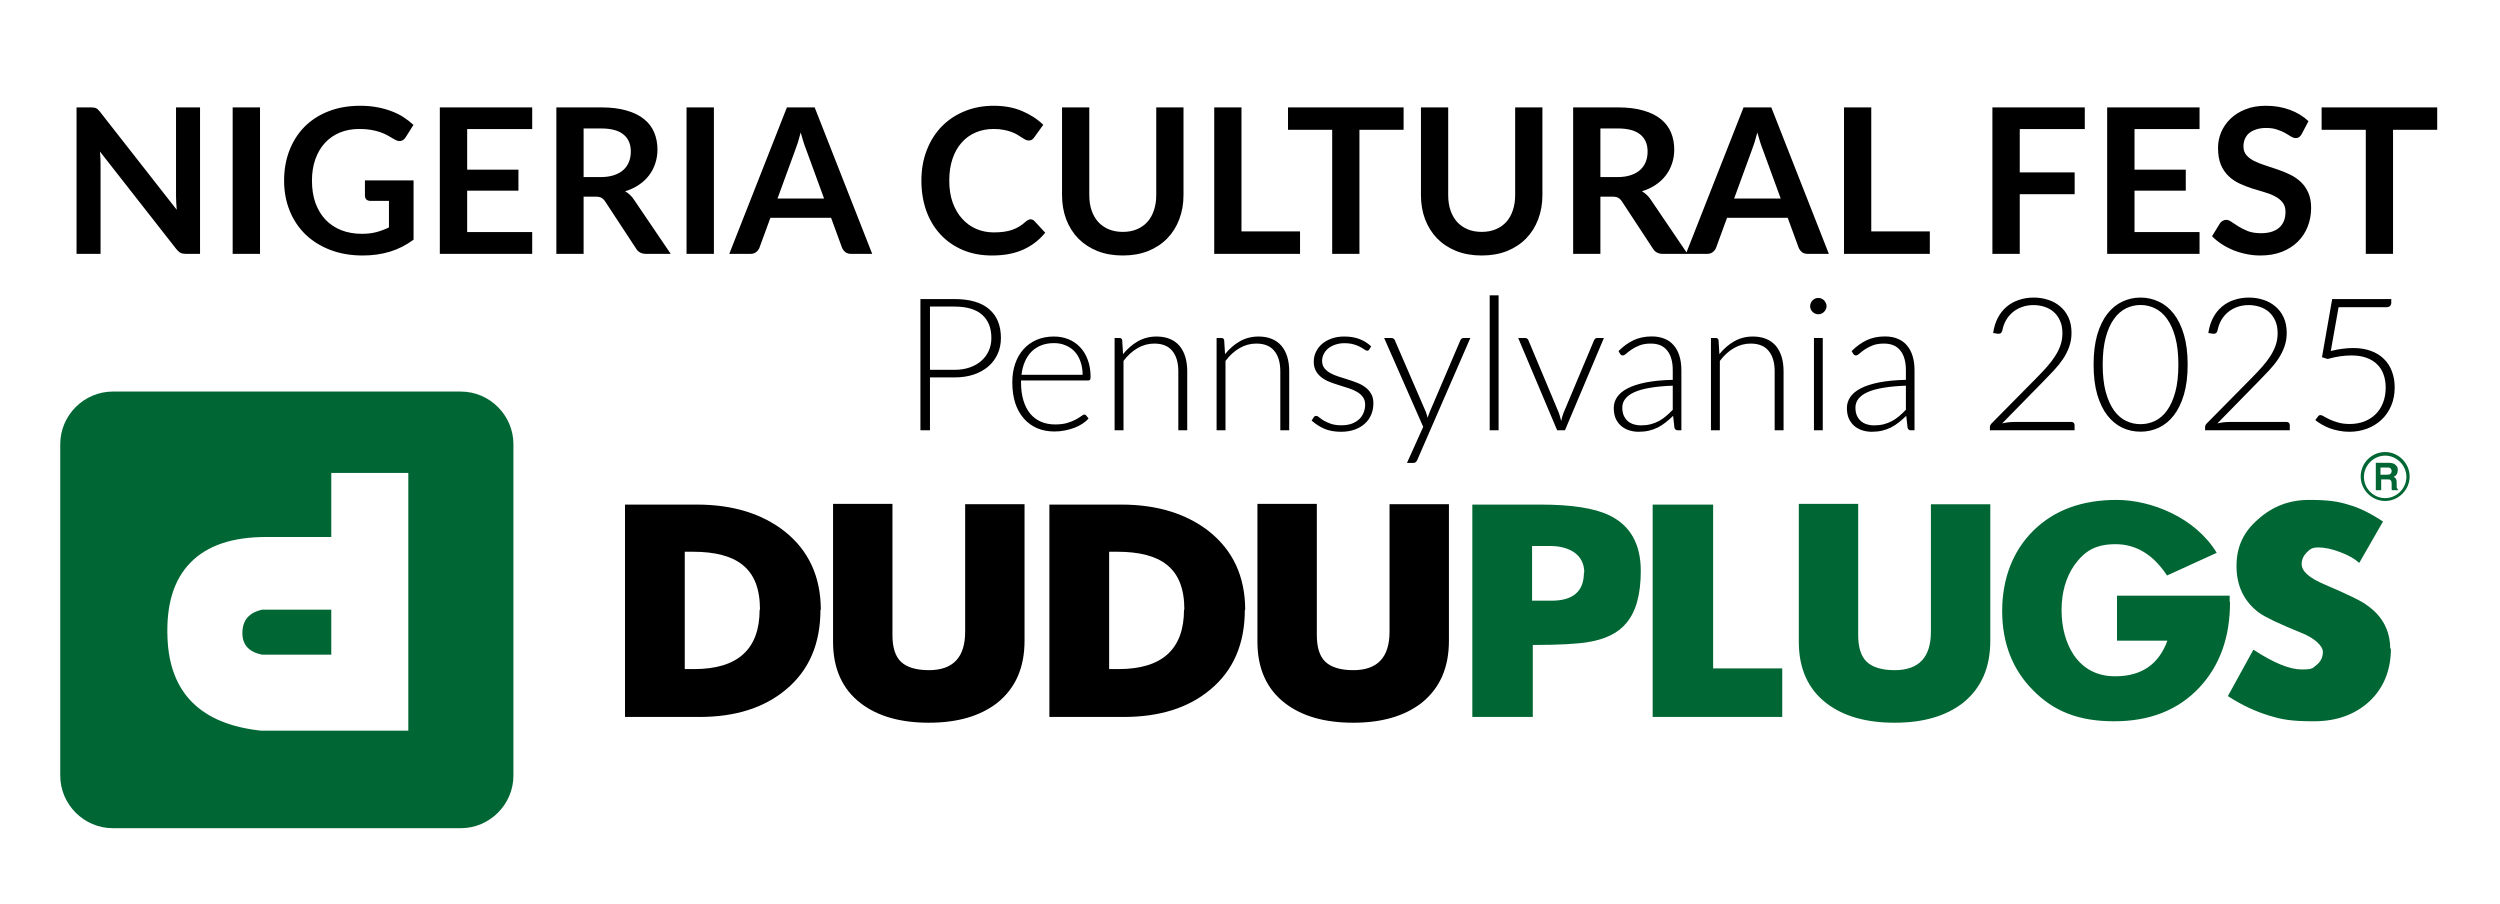
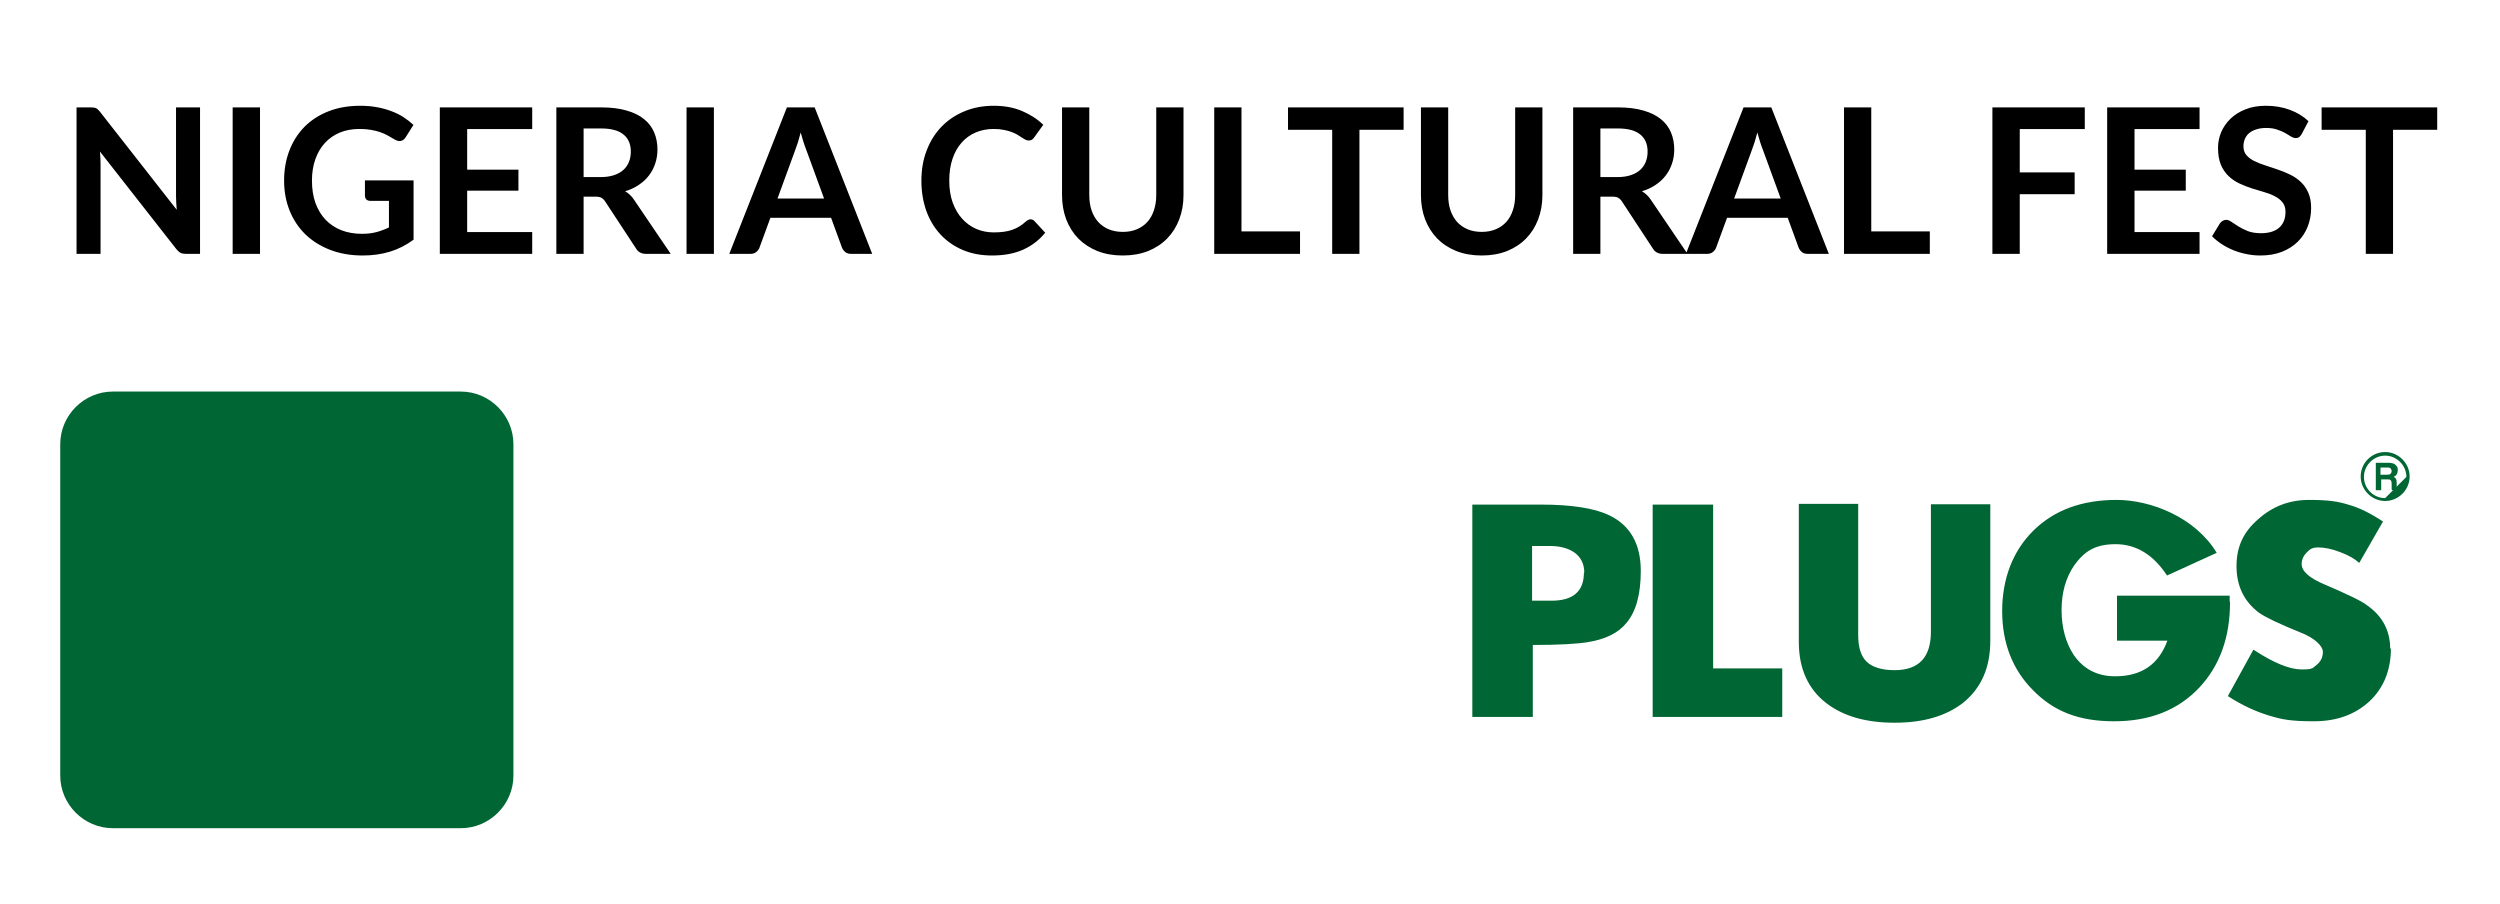
<svg xmlns="http://www.w3.org/2000/svg" width="581" height="210" viewBox="0 0 581 210" fill="none">
  <rect width="581" height="210" fill="" />
-   <path d="M336.731 148.888C336.731 155.162 334.64 159.93 330.374 163.359C326.359 166.455 321.088 167.96 314.48 167.96C307.871 167.96 302.601 166.455 298.67 163.443C294.403 160.181 292.228 155.412 292.228 149.139V117.1H306.031V147.633C306.031 150.477 306.7 152.568 308.039 153.823C309.377 155.078 311.552 155.747 314.48 155.747C320.168 155.747 322.929 152.736 322.929 146.796V117.183H336.731V148.888ZM275.247 141.693C275.247 136.842 273.908 133.412 271.148 131.237C268.638 129.229 264.79 128.225 259.688 128.225H257.764V155.496H259.938C270.06 155.496 275.163 150.895 275.163 141.693H275.247ZM289.3 141.693C289.3 149.64 286.624 155.831 281.27 160.264C276.167 164.531 269.475 166.622 261.11 166.622H243.877V117.267H260.608C268.889 117.267 275.665 119.358 280.935 123.457C286.54 127.891 289.384 133.997 289.384 141.777L289.3 141.693ZM238.105 148.888C238.105 155.162 236.014 159.93 231.748 163.359C227.732 166.455 222.462 167.96 215.854 167.96C209.245 167.96 203.975 166.455 200.043 163.443C195.777 160.181 193.602 155.412 193.602 149.139V117.1H207.405V147.633C207.405 150.477 208.074 152.568 209.412 153.823C210.751 155.078 212.926 155.747 215.854 155.747C221.542 155.747 224.302 152.736 224.302 146.796V117.183H238.105V148.888ZM176.621 141.693C176.621 136.842 175.282 133.412 172.522 131.237C170.012 129.229 166.164 128.225 161.061 128.225H159.137V155.496H161.312C171.434 155.496 176.537 150.895 176.537 141.693H176.621ZM190.674 141.693C190.674 149.64 187.997 155.831 182.644 160.264C177.541 164.531 170.849 166.622 162.483 166.622H145.251V117.267H161.981C170.263 117.267 177.039 119.358 182.309 123.457C187.914 127.891 190.758 133.997 190.758 141.777L190.674 141.693Z" fill="black" />
  <path d="M555.65 150.645C555.65 155.747 553.977 159.846 550.715 162.941C547.369 166.037 543.102 167.626 537.749 167.626C532.395 167.626 530.303 167.208 527.292 166.288C524.28 165.367 521.102 163.945 517.756 161.77L523.695 150.979C528.379 154.074 532.144 155.58 534.904 155.58C537.665 155.58 537.414 155.245 538.418 154.493C539.338 153.74 539.84 152.736 539.84 151.481C539.84 150.226 538.083 148.302 534.57 146.964C529.634 144.956 526.455 143.45 524.95 142.363C521.52 139.77 519.763 136.173 519.763 131.572C519.763 126.971 521.436 123.541 524.866 120.613C528.129 117.685 532.06 116.18 536.577 116.18C541.095 116.18 543.27 116.514 545.696 117.267C548.205 117.936 550.882 119.275 553.81 121.199L548.289 130.819C547.285 129.899 545.863 129.062 543.855 128.309C541.931 127.556 540.174 127.222 538.752 127.222C537.33 127.222 536.828 127.64 536.075 128.393C535.323 129.146 534.904 130.066 534.904 131.07C534.904 132.743 536.661 134.332 540.258 135.838C545.528 138.097 548.874 139.686 550.129 140.69C553.726 143.199 555.483 146.629 555.483 150.812M518.258 139.937C518.258 148.051 515.915 154.66 511.147 159.763C506.212 165.033 499.603 167.626 491.321 167.626C483.04 167.626 477.268 165.284 472.5 160.432C467.731 155.664 465.305 149.473 465.305 142.028C465.305 134.583 467.731 128.058 472.583 123.29C477.435 118.522 483.876 116.18 491.907 116.18C499.938 116.18 510.227 120.279 515.162 128.477L503.618 133.747C500.44 128.895 496.424 126.469 491.656 126.469C486.888 126.469 484.378 128.142 482.036 131.404C480.112 134.249 479.108 137.678 479.108 141.777C479.108 145.876 480.112 149.473 481.952 152.234C484.211 155.496 487.39 157.169 491.572 157.169C497.679 157.169 501.694 154.409 503.702 148.888H491.991V138.431H518.174V139.77L518.258 139.937ZM462.545 148.888C462.545 155.162 460.454 159.93 456.187 163.36C452.172 166.455 446.902 167.961 440.293 167.961C433.685 167.961 428.415 166.455 424.483 163.443C420.217 160.181 418.042 155.413 418.042 149.139V117.1H431.844V147.633C431.844 150.477 432.514 152.569 433.852 153.823C435.191 155.078 437.366 155.747 440.293 155.747C445.982 155.747 448.742 152.736 448.742 146.797V117.184H462.545V148.888ZM414.194 166.622H384.079V117.267H398.133V155.329H414.194V166.706V166.622ZM368.185 133.077C368.185 130.986 367.348 129.397 365.759 128.309C364.337 127.389 362.496 126.887 360.238 126.887H356.055V139.602H360.573C365.592 139.602 368.101 137.427 368.101 133.077H368.185ZM381.318 132.659C381.318 138.097 380.231 142.112 377.972 144.789C376.048 147.131 373.12 148.553 369.105 149.222C366.595 149.641 362.329 149.892 356.223 149.892V166.622H342.169V117.267H358.063C365.257 117.267 370.611 118.104 374.041 119.777C378.892 122.119 381.318 126.469 381.318 132.659Z" fill="#006633" />
-   <path fill-rule="evenodd" clip-rule="evenodd" d="M554.312 115.761C551.551 115.761 549.376 113.503 549.376 110.826C549.376 108.149 551.635 105.89 554.312 105.89C556.989 105.89 559.247 108.149 559.247 110.826C559.247 113.503 556.989 115.761 554.312 115.761ZM554.312 105.054C551.133 105.054 548.623 107.647 548.623 110.742C548.623 113.837 551.217 116.43 554.312 116.43C557.407 116.43 560 113.837 560 110.742C560 107.647 557.407 105.054 554.312 105.054Z" fill="#006633" />
+   <path fill-rule="evenodd" clip-rule="evenodd" d="M554.312 115.761C551.551 115.761 549.376 113.503 549.376 110.826C549.376 108.149 551.635 105.89 554.312 105.89C556.989 105.89 559.247 108.149 559.247 110.826ZM554.312 105.054C551.133 105.054 548.623 107.647 548.623 110.742C548.623 113.837 551.217 116.43 554.312 116.43C557.407 116.43 560 113.837 560 110.742C560 107.647 557.407 105.054 554.312 105.054Z" fill="#006633" />
  <path fill-rule="evenodd" clip-rule="evenodd" d="M555.399 110.239C555.232 110.239 555.064 110.323 554.73 110.323H553.224V108.65H554.73C554.981 108.65 555.232 108.65 555.399 108.734C555.65 108.901 555.817 109.152 555.817 109.487C555.817 109.821 555.65 110.072 555.399 110.239ZM556.988 113.335C556.988 113.251 556.988 113 556.988 112.749V112.331C556.988 111.912 556.988 111.578 556.821 111.327C556.737 111.076 556.486 110.909 556.235 110.825C556.57 110.741 556.821 110.49 556.988 110.239C557.156 109.988 557.239 109.654 557.239 109.319C557.239 108.985 557.239 108.817 557.156 108.65C557.156 108.483 556.988 108.315 556.821 108.148C556.654 107.981 556.486 107.813 556.235 107.73C555.985 107.646 555.65 107.562 555.232 107.562H552.136V113.92H553.391V111.411H554.73C555.148 111.411 555.399 111.411 555.566 111.578C555.734 111.745 555.817 111.996 555.817 112.414V113C555.817 113.167 555.817 113.335 555.817 113.585C555.817 113.669 555.817 113.753 555.901 113.92H557.323V113.753C557.156 113.753 557.156 113.585 557.072 113.418L556.988 113.335Z" fill="#006633" />
  <path fill-rule="evenodd" clip-rule="evenodd" d="M26.213 91H107.105C113.797 91 119.319 96.521 119.319 103.213V180.257C119.319 186.949 113.797 192.471 107.105 192.471H26.213C19.521 192.471 14 186.949 14 180.257V103.213C14 96.521 19.521 91 26.213 91Z" fill="#006633" />
-   <path fill-rule="evenodd" clip-rule="evenodd" d="M76.99 169.8H60.594C46.708 168.294 39.43 161.1 38.928 148.301C38.594 140.605 40.35 134.749 44.282 130.734C48.214 126.718 54.069 124.794 61.933 124.794H76.99V109.904H94.892V169.8H76.99ZM76.99 141.692H60.929C57.834 142.361 56.328 144.202 56.328 147.13C56.328 149.89 57.917 151.563 60.929 152.149H76.99V141.692Z" fill="white" />
  <path d="M46.489 24.957V59H43.24C42.738 59 42.314 58.922 41.969 58.765C41.639 58.592 41.318 58.309 41.004 57.917L23.229 35.222C23.323 36.258 23.37 37.215 23.37 38.094V59H17.79V24.957H21.11C21.377 24.957 21.604 24.973 21.793 25.004C21.997 25.02 22.169 25.067 22.311 25.145C22.468 25.208 22.617 25.31 22.758 25.451C22.899 25.577 23.056 25.75 23.229 25.969L41.074 48.759C41.027 48.209 40.988 47.668 40.956 47.134C40.925 46.601 40.909 46.106 40.909 45.651V24.957H46.489ZM60.427 59H54.07V24.957H60.427V59ZM96.112 41.931V55.704C94.385 56.975 92.541 57.909 90.579 58.506C88.633 59.086 86.546 59.377 84.317 59.377C81.539 59.377 79.02 58.945 76.76 58.082C74.515 57.219 72.593 56.018 70.992 54.48C69.406 52.942 68.182 51.105 67.319 48.971C66.456 46.836 66.024 44.505 66.024 41.979C66.024 39.42 66.44 37.074 67.272 34.939C68.104 32.805 69.281 30.968 70.803 29.43C72.341 27.892 74.201 26.699 76.383 25.852C78.564 25.004 81.013 24.58 83.728 24.58C85.109 24.58 86.396 24.69 87.589 24.91C88.798 25.13 89.912 25.436 90.932 25.828C91.968 26.205 92.91 26.668 93.757 27.217C94.605 27.767 95.382 28.371 96.088 29.03L94.275 31.902C93.993 32.357 93.624 32.64 93.169 32.75C92.714 32.844 92.219 32.726 91.686 32.397C91.168 32.098 90.65 31.8 90.132 31.502C89.614 31.204 89.033 30.945 88.39 30.725C87.762 30.505 87.048 30.325 86.247 30.184C85.463 30.042 84.552 29.972 83.516 29.972C81.837 29.972 80.315 30.254 78.949 30.819C77.599 31.384 76.446 32.193 75.488 33.244C74.531 34.296 73.793 35.559 73.275 37.035C72.757 38.51 72.498 40.158 72.498 41.979C72.498 43.925 72.773 45.667 73.322 47.205C73.887 48.727 74.672 50.022 75.677 51.09C76.697 52.141 77.921 52.95 79.349 53.514C80.778 54.064 82.371 54.339 84.129 54.339C85.384 54.339 86.506 54.205 87.495 53.938C88.484 53.672 89.449 53.31 90.391 52.855V46.687H86.106C85.698 46.687 85.376 46.577 85.141 46.358C84.921 46.122 84.811 45.84 84.811 45.51V41.931H96.112ZM108.57 29.995V39.436H120.483V44.309H108.57V53.938H123.684V59H102.213V24.957H123.684V29.995H108.57ZM139.585 41.155C140.778 41.155 141.814 41.005 142.693 40.707C143.587 40.409 144.317 40.001 144.882 39.483C145.463 38.949 145.895 38.322 146.177 37.6C146.46 36.878 146.601 36.085 146.601 35.222C146.601 33.495 146.028 32.169 144.882 31.243C143.752 30.317 142.018 29.854 139.679 29.854H135.63V41.155H139.585ZM155.877 59H150.156C149.073 59 148.288 58.576 147.801 57.729L140.644 46.828C140.378 46.42 140.079 46.13 139.75 45.957C139.436 45.785 138.965 45.698 138.337 45.698H135.63V59H129.297V24.957H139.679C141.986 24.957 143.964 25.2 145.612 25.687C147.276 26.158 148.633 26.825 149.685 27.688C150.752 28.551 151.537 29.587 152.039 30.796C152.541 31.989 152.793 33.307 152.793 34.751C152.793 35.897 152.62 36.98 152.275 38C151.945 39.02 151.458 39.946 150.815 40.778C150.187 41.61 149.402 42.34 148.461 42.967C147.535 43.595 146.475 44.09 145.282 44.45C145.69 44.686 146.067 44.968 146.412 45.298C146.758 45.612 147.072 45.989 147.354 46.428L155.877 59ZM165.91 59H159.553V24.957H165.91V59ZM191.518 46.146L187.375 34.822C187.171 34.319 186.959 33.723 186.739 33.032C186.519 32.342 186.3 31.596 186.08 30.796C185.876 31.596 185.664 32.349 185.444 33.056C185.224 33.746 185.013 34.351 184.809 34.869L180.689 46.146H191.518ZM202.701 59H197.804C197.255 59 196.808 58.867 196.462 58.6C196.117 58.317 195.858 57.972 195.685 57.564L193.143 50.619H179.041L176.498 57.564C176.372 57.925 176.129 58.255 175.768 58.553C175.407 58.851 174.96 59 174.426 59H169.482L182.878 24.957H189.329L202.701 59ZM239.489 50.972C239.834 50.972 240.14 51.105 240.407 51.372L242.903 54.08C241.521 55.79 239.819 57.101 237.794 58.011C235.785 58.922 233.368 59.377 230.543 59.377C228.016 59.377 225.74 58.945 223.715 58.082C221.706 57.219 219.988 56.018 218.559 54.48C217.131 52.942 216.032 51.105 215.263 48.971C214.51 46.836 214.133 44.505 214.133 41.979C214.133 39.42 214.541 37.082 215.358 34.963C216.174 32.828 217.319 30.992 218.795 29.454C220.286 27.916 222.059 26.723 224.115 25.875C226.172 25.012 228.447 24.58 230.943 24.58C233.423 24.58 235.62 24.988 237.535 25.805C239.465 26.621 241.106 27.688 242.455 29.006L240.336 31.949C240.211 32.138 240.046 32.303 239.842 32.444C239.654 32.585 239.387 32.656 239.042 32.656C238.806 32.656 238.563 32.593 238.312 32.467C238.061 32.326 237.786 32.161 237.488 31.973C237.19 31.769 236.844 31.549 236.452 31.314C236.06 31.078 235.604 30.866 235.086 30.678C234.568 30.474 233.964 30.309 233.274 30.184C232.599 30.042 231.814 29.972 230.919 29.972C229.397 29.972 228 30.246 226.729 30.796C225.473 31.329 224.39 32.114 223.48 33.15C222.569 34.17 221.863 35.426 221.361 36.917C220.859 38.392 220.608 40.079 220.608 41.979C220.608 43.893 220.874 45.596 221.408 47.087C221.957 48.578 222.695 49.834 223.621 50.854C224.547 51.874 225.638 52.659 226.894 53.209C228.149 53.742 229.499 54.009 230.943 54.009C231.806 54.009 232.583 53.962 233.274 53.868C233.98 53.773 234.623 53.624 235.204 53.42C235.801 53.216 236.358 52.957 236.876 52.643C237.409 52.314 237.935 51.914 238.453 51.443C238.61 51.301 238.775 51.192 238.947 51.113C239.12 51.019 239.301 50.972 239.489 50.972ZM260.943 53.891C262.167 53.891 263.258 53.687 264.215 53.279C265.188 52.871 266.004 52.298 266.664 51.56C267.323 50.823 267.825 49.928 268.17 48.877C268.531 47.825 268.712 46.648 268.712 45.345V24.957H275.045V45.345C275.045 47.37 274.715 49.245 274.056 50.972C273.413 52.683 272.479 54.166 271.254 55.422C270.046 56.661 268.571 57.635 266.828 58.341C265.086 59.031 263.124 59.377 260.943 59.377C258.745 59.377 256.776 59.031 255.033 58.341C253.291 57.635 251.808 56.661 250.584 55.422C249.375 54.166 248.441 52.683 247.782 50.972C247.139 49.245 246.817 47.37 246.817 45.345V24.957H253.15V45.322C253.15 46.624 253.323 47.801 253.668 48.853C254.029 49.905 254.539 50.807 255.198 51.56C255.873 52.298 256.689 52.871 257.647 53.279C258.62 53.687 259.718 53.891 260.943 53.891ZM302.128 53.773V59H282.187V24.957H288.52V53.773H302.128ZM326.197 30.16H315.933V59H309.6V30.16H299.335V24.957H326.197V30.16ZM344.354 53.891C345.578 53.891 346.669 53.687 347.627 53.279C348.6 52.871 349.416 52.298 350.075 51.56C350.734 50.823 351.236 49.928 351.582 48.877C351.943 47.825 352.123 46.648 352.123 45.345V24.957H358.456V45.345C358.456 47.37 358.127 49.245 357.467 50.972C356.824 52.683 355.89 54.166 354.666 55.422C353.457 56.661 351.982 57.635 350.24 58.341C348.498 59.031 346.536 59.377 344.354 59.377C342.157 59.377 340.187 59.031 338.445 58.341C336.703 57.635 335.219 56.661 333.995 55.422C332.787 54.166 331.853 52.683 331.194 50.972C330.55 49.245 330.228 47.37 330.228 45.345V24.957H336.561V45.322C336.561 46.624 336.734 47.801 337.079 48.853C337.44 49.905 337.95 50.807 338.61 51.56C339.285 52.298 340.101 52.871 341.058 53.279C342.031 53.687 343.13 53.891 344.354 53.891ZM375.887 41.155C377.08 41.155 378.115 41.005 378.994 40.707C379.889 40.409 380.619 40.001 381.184 39.483C381.765 38.949 382.196 38.322 382.479 37.6C382.761 36.878 382.902 36.085 382.902 35.222C382.902 33.495 382.33 32.169 381.184 31.243C380.054 30.317 378.319 29.854 375.981 29.854H371.932V41.155H375.887ZM392.178 59H386.457C385.374 59 384.59 58.576 384.103 57.729L376.946 46.828C376.679 46.42 376.381 46.13 376.052 45.957C375.738 45.785 375.267 45.698 374.639 45.698H371.932V59H365.599V24.957H375.981C378.288 24.957 380.266 25.2 381.914 25.687C383.577 26.158 384.935 26.825 385.987 27.688C387.054 28.551 387.839 29.587 388.341 30.796C388.843 31.989 389.094 33.307 389.094 34.751C389.094 35.897 388.922 36.98 388.576 38C388.247 39.02 387.76 39.946 387.117 40.778C386.489 41.61 385.704 42.34 384.762 42.967C383.836 43.595 382.777 44.09 381.584 44.45C381.992 44.686 382.369 44.968 382.714 45.298C383.059 45.612 383.373 45.989 383.656 46.428L392.178 59ZM413.841 46.146L409.698 34.822C409.494 34.319 409.282 33.723 409.062 33.032C408.842 32.342 408.623 31.596 408.403 30.796C408.199 31.596 407.987 32.349 407.767 33.056C407.548 33.746 407.336 34.351 407.132 34.869L403.012 46.146H413.841ZM425.024 59H420.127C419.578 59 419.131 58.867 418.785 58.6C418.44 58.317 418.181 57.972 418.008 57.564L415.466 50.619H401.364L398.821 57.564C398.696 57.925 398.452 58.255 398.091 58.553C397.73 58.851 397.283 59 396.749 59H391.805L405.201 24.957H411.652L425.024 59ZM448.489 53.773V59H428.548V24.957H434.881V53.773H448.489ZM469.391 29.995V40.072H482.151V45.133H469.391V59H463.034V24.957H484.505V29.995H469.391ZM496.061 29.995V39.436H507.973V44.309H496.061V53.938H511.175V59H489.704V24.957H511.175V29.995H496.061ZM534.915 31.149C534.727 31.479 534.523 31.722 534.303 31.879C534.099 32.02 533.84 32.091 533.526 32.091C533.197 32.091 532.836 31.973 532.443 31.737C532.067 31.486 531.612 31.212 531.078 30.913C530.544 30.615 529.916 30.348 529.195 30.113C528.488 29.862 527.649 29.736 526.675 29.736C525.797 29.736 525.027 29.846 524.368 30.066C523.709 30.27 523.152 30.56 522.697 30.937C522.257 31.314 521.928 31.769 521.708 32.303C521.488 32.82 521.378 33.393 521.378 34.021C521.378 34.822 521.598 35.489 522.038 36.022C522.493 36.556 523.089 37.011 523.827 37.388C524.564 37.764 525.404 38.102 526.346 38.4C527.288 38.698 528.253 39.02 529.242 39.365C530.23 39.695 531.196 40.087 532.137 40.542C533.079 40.982 533.919 41.547 534.656 42.237C535.394 42.912 535.983 43.744 536.422 44.733C536.877 45.722 537.105 46.922 537.105 48.335C537.105 49.873 536.838 51.317 536.304 52.667C535.787 54.001 535.017 55.17 533.997 56.175C532.993 57.164 531.761 57.948 530.301 58.529C528.841 59.094 527.17 59.377 525.286 59.377C524.203 59.377 523.136 59.267 522.085 59.047C521.033 58.843 520.021 58.545 519.048 58.153C518.09 57.76 517.188 57.289 516.34 56.74C515.493 56.191 514.739 55.578 514.08 54.904L515.94 51.867C516.097 51.647 516.301 51.466 516.552 51.325C516.803 51.168 517.07 51.09 517.352 51.09C517.745 51.09 518.169 51.254 518.624 51.584C519.079 51.898 519.62 52.251 520.248 52.643C520.876 53.036 521.606 53.397 522.438 53.726C523.285 54.04 524.298 54.197 525.475 54.197C527.28 54.197 528.677 53.773 529.665 52.926C530.654 52.063 531.149 50.831 531.149 49.23C531.149 48.335 530.921 47.605 530.466 47.04C530.026 46.475 529.438 46.004 528.7 45.628C527.962 45.235 527.123 44.906 526.181 44.639C525.239 44.372 524.282 44.082 523.309 43.768C522.336 43.454 521.378 43.077 520.437 42.638C519.495 42.198 518.655 41.625 517.918 40.919C517.18 40.213 516.583 39.334 516.128 38.282C515.689 37.215 515.469 35.904 515.469 34.351C515.469 33.111 515.712 31.902 516.199 30.725C516.701 29.548 517.423 28.504 518.365 27.594C519.307 26.684 520.468 25.954 521.849 25.404C523.23 24.855 524.816 24.58 526.605 24.58C528.614 24.58 530.466 24.894 532.161 25.522C533.856 26.15 535.3 27.029 536.493 28.159L534.915 31.149ZM566.408 30.16H556.143V59H549.81V30.16H539.545V24.957H566.408V30.16Z" fill="black" />
-   <path d="M221.795 85.946C223.131 85.946 224.331 85.76 225.395 85.386C226.458 85.012 227.356 84.495 228.089 83.834C228.836 83.173 229.404 82.397 229.792 81.506C230.194 80.601 230.395 79.617 230.395 78.553C230.395 76.211 229.677 74.407 228.24 73.143C226.803 71.878 224.655 71.246 221.795 71.246H216.126V85.946H221.795ZM221.795 69.5C225.373 69.5 228.067 70.283 229.878 71.85C231.703 73.416 232.615 75.65 232.615 78.553C232.615 79.89 232.364 81.118 231.861 82.239C231.358 83.36 230.64 84.33 229.706 85.149C228.772 85.954 227.636 86.586 226.3 87.046C224.964 87.491 223.462 87.714 221.795 87.714H216.126V100H213.906V69.5H221.795ZM251.599 87.11C251.599 85.961 251.433 84.933 251.103 84.028C250.787 83.108 250.334 82.332 249.745 81.7C249.156 81.068 248.452 80.587 247.633 80.256C246.828 79.911 245.937 79.739 244.96 79.739C243.853 79.739 242.862 79.911 241.985 80.256C241.109 80.601 240.347 81.097 239.701 81.743C239.068 82.39 238.558 83.166 238.17 84.071C237.782 84.977 237.524 85.99 237.394 87.11H251.599ZM237.286 88.425V88.835C237.286 90.444 237.473 91.86 237.847 93.081C238.22 94.302 238.752 95.33 239.442 96.163C240.132 96.982 240.965 97.6 241.942 98.017C242.919 98.434 244.011 98.642 245.219 98.642C246.296 98.642 247.23 98.527 248.021 98.297C248.811 98.053 249.472 97.787 250.004 97.5C250.55 97.198 250.981 96.932 251.297 96.702C251.613 96.458 251.843 96.336 251.987 96.336C252.173 96.336 252.317 96.408 252.418 96.551L252.978 97.241C252.633 97.672 252.173 98.075 251.599 98.448C251.038 98.822 250.406 99.145 249.702 99.418C249.012 99.677 248.265 99.885 247.46 100.043C246.67 100.201 245.872 100.28 245.068 100.28C243.602 100.28 242.266 100.029 241.058 99.526C239.851 99.008 238.817 98.261 237.955 97.284C237.092 96.307 236.424 95.114 235.95 93.706C235.49 92.284 235.26 90.66 235.26 88.835C235.26 87.297 235.476 85.882 235.907 84.588C236.352 83.281 236.985 82.16 237.804 81.226C238.637 80.278 239.65 79.537 240.843 79.006C242.05 78.474 243.415 78.208 244.938 78.208C246.145 78.208 247.266 78.417 248.301 78.833C249.335 79.25 250.234 79.861 250.995 80.665C251.757 81.456 252.353 82.433 252.784 83.597C253.23 84.761 253.452 86.097 253.452 87.606C253.452 87.922 253.409 88.138 253.323 88.253C253.237 88.368 253.093 88.425 252.892 88.425H237.286ZM260.996 82.304C261.987 81.068 263.13 80.076 264.423 79.329C265.731 78.582 267.182 78.208 268.777 78.208C269.955 78.208 270.99 78.395 271.881 78.769C272.786 79.142 273.533 79.681 274.123 80.385C274.712 81.089 275.157 81.937 275.459 82.929C275.761 83.92 275.912 85.041 275.912 86.291V100H273.842V86.291C273.842 84.279 273.382 82.706 272.463 81.571C271.543 80.421 270.142 79.847 268.26 79.847C266.866 79.847 265.558 80.206 264.337 80.924C263.13 81.628 262.052 82.613 261.104 83.877V100H259.034V78.553H260.177C260.536 78.553 260.744 78.733 260.802 79.092L260.996 82.304ZM284.697 82.304C285.689 81.068 286.831 80.076 288.125 79.329C289.432 78.582 290.884 78.208 292.479 78.208C293.657 78.208 294.692 78.395 295.582 78.769C296.488 79.142 297.235 79.681 297.824 80.385C298.413 81.089 298.859 81.937 299.161 82.929C299.462 83.92 299.613 85.041 299.613 86.291V100H297.544V86.291C297.544 84.279 297.084 82.706 296.164 81.571C295.245 80.421 293.844 79.847 291.961 79.847C290.567 79.847 289.26 80.206 288.038 80.924C286.831 81.628 285.754 82.613 284.805 83.877V100H282.736V78.553H283.878C284.238 78.553 284.446 78.733 284.503 79.092L284.697 82.304ZM318.228 81.204C318.113 81.406 317.948 81.506 317.732 81.506C317.574 81.506 317.373 81.42 317.129 81.248C316.884 81.061 316.554 80.859 316.137 80.644C315.735 80.414 315.232 80.213 314.628 80.04C314.025 79.854 313.292 79.76 312.43 79.76C311.654 79.76 310.942 79.875 310.296 80.105C309.664 80.321 309.118 80.615 308.658 80.989C308.212 81.362 307.867 81.801 307.623 82.304C307.379 82.792 307.257 83.31 307.257 83.856C307.257 84.531 307.429 85.091 307.774 85.537C308.119 85.982 308.564 86.363 309.11 86.679C309.671 86.995 310.31 87.268 311.029 87.498C311.747 87.728 312.473 87.958 313.206 88.188C313.953 88.418 314.686 88.677 315.404 88.964C316.123 89.237 316.755 89.582 317.301 89.999C317.862 90.415 318.314 90.925 318.659 91.529C319.004 92.133 319.176 92.865 319.176 93.728C319.176 94.662 319.011 95.531 318.681 96.336C318.35 97.14 317.862 97.837 317.215 98.427C316.583 99.016 315.799 99.483 314.865 99.828C313.931 100.172 312.861 100.345 311.654 100.345C310.145 100.345 308.845 100.108 307.752 99.634C306.66 99.145 305.683 98.513 304.821 97.737L305.295 97.004C305.367 96.889 305.446 96.803 305.532 96.745C305.633 96.688 305.762 96.659 305.92 96.659C306.107 96.659 306.33 96.774 306.588 97.004C306.861 97.234 307.221 97.485 307.666 97.758C308.112 98.017 308.658 98.261 309.304 98.491C309.965 98.721 310.777 98.836 311.74 98.836C312.645 98.836 313.443 98.714 314.133 98.47C314.822 98.211 315.397 97.866 315.857 97.435C316.317 97.004 316.662 96.501 316.892 95.926C317.136 95.337 317.258 94.719 317.258 94.073C317.258 93.354 317.086 92.758 316.741 92.284C316.396 91.809 315.943 91.407 315.383 91.076C314.822 90.746 314.183 90.466 313.464 90.236C312.76 90.006 312.035 89.776 311.287 89.546C310.54 89.316 309.807 89.065 309.089 88.792C308.385 88.519 307.752 88.174 307.192 87.757C306.632 87.34 306.179 86.837 305.834 86.248C305.489 85.645 305.317 84.897 305.317 84.007C305.317 83.245 305.482 82.512 305.812 81.808C306.143 81.104 306.61 80.486 307.214 79.954C307.831 79.423 308.579 78.999 309.455 78.683C310.332 78.366 311.316 78.208 312.408 78.208C313.716 78.208 314.873 78.395 315.878 78.769C316.899 79.142 317.826 79.717 318.659 80.493L318.228 81.204ZM341.702 78.553L329.372 106.897C329.286 107.099 329.171 107.264 329.027 107.393C328.898 107.523 328.704 107.587 328.445 107.587H326.98L330.752 99.203L321.677 78.553H323.38C323.596 78.553 323.768 78.611 323.897 78.726C324.027 78.826 324.113 78.941 324.156 79.07L331.377 95.754C331.463 95.969 331.535 96.192 331.592 96.422C331.664 96.638 331.729 96.86 331.786 97.09C331.858 96.86 331.93 96.638 332.002 96.422C332.088 96.192 332.174 95.969 332.261 95.754L339.395 79.07C339.467 78.912 339.568 78.79 339.697 78.704C339.826 78.603 339.97 78.553 340.128 78.553H341.702ZM348.274 68.638V100H346.204V68.638H348.274ZM372.747 78.553L363.694 100H361.883L352.83 78.553H354.447C354.648 78.553 354.813 78.611 354.943 78.726C355.072 78.826 355.158 78.941 355.201 79.07L362.293 95.991C362.508 96.623 362.681 97.248 362.81 97.866C362.94 97.248 363.119 96.623 363.349 95.991L370.462 79.07C370.534 78.912 370.627 78.79 370.742 78.704C370.872 78.603 371.023 78.553 371.195 78.553H372.747ZM388.748 89.632C386.708 89.704 384.948 89.869 383.468 90.128C382.002 90.372 380.788 90.71 379.825 91.141C378.876 91.572 378.172 92.09 377.713 92.693C377.253 93.282 377.023 93.957 377.023 94.719C377.023 95.438 377.138 96.063 377.368 96.594C377.612 97.112 377.928 97.543 378.316 97.888C378.718 98.218 379.178 98.462 379.696 98.621C380.213 98.779 380.752 98.858 381.312 98.858C382.146 98.858 382.907 98.771 383.597 98.599C384.301 98.412 384.948 98.161 385.537 97.844C386.14 97.514 386.701 97.126 387.218 96.681C387.735 96.235 388.246 95.754 388.748 95.236V89.632ZM376.139 81.592C377.26 80.472 378.438 79.624 379.674 79.049C380.91 78.474 382.311 78.187 383.877 78.187C385.027 78.187 386.033 78.374 386.895 78.747C387.757 79.106 388.468 79.631 389.029 80.321C389.603 80.996 390.035 81.822 390.322 82.799C390.609 83.762 390.753 84.84 390.753 86.033V100H389.934C389.503 100 389.237 99.799 389.136 99.397L388.835 96.638C388.246 97.212 387.656 97.73 387.067 98.189C386.492 98.649 385.889 99.037 385.257 99.353C384.624 99.669 383.942 99.914 383.209 100.086C382.476 100.259 381.671 100.345 380.795 100.345C380.062 100.345 379.351 100.237 378.661 100.022C377.971 99.806 377.353 99.475 376.807 99.03C376.276 98.585 375.844 98.017 375.514 97.327C375.198 96.623 375.04 95.782 375.04 94.805C375.04 93.9 375.298 93.059 375.816 92.284C376.333 91.507 377.145 90.832 378.251 90.257C379.358 89.683 380.773 89.223 382.498 88.878C384.236 88.533 386.32 88.332 388.748 88.274V86.033C388.748 84.05 388.317 82.526 387.455 81.463C386.607 80.385 385.343 79.847 383.662 79.847C382.627 79.847 381.743 79.99 381.01 80.278C380.292 80.565 379.681 80.881 379.178 81.226C378.675 81.571 378.266 81.887 377.95 82.174C377.634 82.462 377.368 82.605 377.152 82.605C376.994 82.605 376.865 82.57 376.764 82.498C376.664 82.426 376.577 82.332 376.505 82.218L376.139 81.592ZM399.585 82.304C400.577 81.068 401.719 80.076 403.012 79.329C404.32 78.582 405.771 78.208 407.366 78.208C408.545 78.208 409.579 78.395 410.47 78.769C411.375 79.142 412.123 79.681 412.712 80.385C413.301 81.089 413.746 81.937 414.048 82.929C414.35 83.92 414.501 85.041 414.501 86.291V100H412.432V86.291C412.432 84.279 411.972 82.706 411.052 81.571C410.132 80.421 408.731 79.847 406.849 79.847C405.455 79.847 404.147 80.206 402.926 80.924C401.719 81.628 400.641 82.613 399.693 83.877V100H397.624V78.553H398.766C399.125 78.553 399.334 78.733 399.391 79.092L399.585 82.304ZM423.61 78.553V100H421.562V78.553H423.61ZM424.494 71.16C424.494 71.419 424.436 71.663 424.321 71.893C424.221 72.108 424.084 72.302 423.912 72.475C423.739 72.647 423.538 72.784 423.308 72.884C423.078 72.985 422.834 73.035 422.575 73.035C422.317 73.035 422.072 72.985 421.843 72.884C421.613 72.784 421.411 72.647 421.239 72.475C421.067 72.302 420.93 72.108 420.829 71.893C420.729 71.663 420.679 71.419 420.679 71.16C420.679 70.901 420.729 70.657 420.829 70.427C420.93 70.183 421.067 69.975 421.239 69.802C421.411 69.63 421.613 69.493 421.843 69.392C422.072 69.292 422.317 69.242 422.575 69.242C422.834 69.242 423.078 69.292 423.308 69.392C423.538 69.493 423.739 69.63 423.912 69.802C424.084 69.975 424.221 70.183 424.321 70.427C424.436 70.657 424.494 70.901 424.494 71.16ZM442.93 89.632C440.889 89.704 439.129 89.869 437.649 90.128C436.183 90.372 434.969 90.71 434.006 91.141C433.058 91.572 432.354 92.09 431.894 92.693C431.434 93.282 431.204 93.957 431.204 94.719C431.204 95.438 431.319 96.063 431.549 96.594C431.793 97.112 432.109 97.543 432.497 97.888C432.9 98.218 433.359 98.462 433.877 98.621C434.394 98.779 434.933 98.858 435.493 98.858C436.327 98.858 437.088 98.771 437.778 98.599C438.482 98.412 439.129 98.161 439.718 97.844C440.322 97.514 440.882 97.126 441.399 96.681C441.917 96.235 442.427 95.754 442.93 95.236V89.632ZM430.32 81.592C431.441 80.472 432.619 79.624 433.855 79.049C435.091 78.474 436.492 78.187 438.058 78.187C439.208 78.187 440.214 78.374 441.076 78.747C441.938 79.106 442.649 79.631 443.21 80.321C443.785 80.996 444.216 81.822 444.503 82.799C444.791 83.762 444.934 84.84 444.934 86.033V100H444.115C443.684 100 443.418 99.799 443.318 99.397L443.016 96.638C442.427 97.212 441.838 97.73 441.248 98.189C440.674 98.649 440.07 99.037 439.438 99.353C438.806 99.669 438.123 99.914 437.39 100.086C436.657 100.259 435.853 100.345 434.976 100.345C434.243 100.345 433.532 100.237 432.842 100.022C432.152 99.806 431.534 99.475 430.988 99.03C430.457 98.585 430.026 98.017 429.695 97.327C429.379 96.623 429.221 95.782 429.221 94.805C429.221 93.9 429.48 93.059 429.997 92.284C430.514 91.507 431.326 90.832 432.433 90.257C433.539 89.683 434.954 89.223 436.679 88.878C438.418 88.533 440.501 88.332 442.93 88.274V86.033C442.93 84.05 442.499 82.526 441.636 81.463C440.789 80.385 439.524 79.847 437.843 79.847C436.808 79.847 435.924 79.99 435.192 80.278C434.473 80.565 433.862 80.881 433.359 81.226C432.856 81.571 432.447 81.887 432.131 82.174C431.815 82.462 431.549 82.605 431.333 82.605C431.175 82.605 431.046 82.57 430.945 82.498C430.845 82.426 430.758 82.332 430.687 82.218L430.32 81.592ZM481.399 98.06C481.628 98.06 481.808 98.132 481.937 98.276C482.067 98.405 482.131 98.577 482.131 98.793V100H462.452V99.267C462.452 99.109 462.488 98.951 462.56 98.793C462.646 98.621 462.754 98.477 462.883 98.362L473.294 87.822C474.156 86.945 474.954 86.097 475.687 85.278C476.419 84.459 477.052 83.633 477.583 82.799C478.129 81.966 478.553 81.111 478.855 80.234C479.157 79.358 479.308 78.424 479.308 77.432C479.308 76.311 479.121 75.342 478.747 74.522C478.374 73.689 477.878 73.007 477.26 72.475C476.642 71.943 475.924 71.548 475.105 71.289C474.285 71.031 473.438 70.901 472.561 70.901C471.598 70.901 470.707 71.052 469.888 71.354C469.084 71.641 468.365 72.051 467.733 72.583C467.115 73.1 466.598 73.725 466.181 74.458C465.779 75.176 465.498 75.967 465.34 76.829C465.24 77.145 465.103 77.353 464.931 77.454C464.773 77.555 464.55 77.59 464.263 77.562L463.206 77.389C463.393 76.082 463.752 74.918 464.284 73.897C464.816 72.877 465.491 72.015 466.31 71.311C467.129 70.607 468.078 70.075 469.156 69.716C470.233 69.342 471.397 69.155 472.647 69.155C473.811 69.155 474.918 69.328 475.967 69.673C477.03 70.003 477.964 70.513 478.769 71.203C479.588 71.878 480.235 72.733 480.709 73.768C481.183 74.788 481.42 75.988 481.42 77.368C481.42 78.517 481.24 79.588 480.881 80.579C480.536 81.556 480.062 82.498 479.459 83.403C478.855 84.308 478.151 85.192 477.346 86.054C476.556 86.902 475.722 87.771 474.846 88.662L465.297 98.405C465.757 98.29 466.231 98.204 466.72 98.146C467.223 98.089 467.726 98.06 468.229 98.06H481.399ZM508.41 84.739C508.41 87.412 508.122 89.726 507.548 91.68C506.973 93.634 506.19 95.251 505.198 96.53C504.207 97.809 503.043 98.764 501.706 99.397C500.384 100.014 498.969 100.323 497.46 100.323C495.951 100.323 494.536 100.014 493.214 99.397C491.892 98.764 490.735 97.809 489.744 96.53C488.752 95.251 487.969 93.634 487.394 91.68C486.834 89.726 486.553 87.412 486.553 84.739C486.553 82.067 486.834 79.753 487.394 77.799C487.969 75.844 488.752 74.228 489.744 72.949C490.735 71.67 491.892 70.722 493.214 70.104C494.536 69.472 495.951 69.155 497.46 69.155C498.969 69.155 500.384 69.472 501.706 70.104C503.043 70.722 504.207 71.67 505.198 72.949C506.19 74.228 506.973 75.844 507.548 77.799C508.122 79.753 508.41 82.067 508.41 84.739ZM506.254 84.739C506.254 82.268 506.017 80.155 505.543 78.402C505.069 76.649 504.429 75.219 503.625 74.113C502.834 72.992 501.9 72.173 500.823 71.656C499.759 71.138 498.638 70.88 497.46 70.88C496.282 70.88 495.161 71.138 494.098 71.656C493.034 72.173 492.1 72.992 491.295 74.113C490.491 75.219 489.851 76.649 489.377 78.402C488.903 80.155 488.666 82.268 488.666 84.739C488.666 87.225 488.903 89.345 489.377 91.098C489.851 92.837 490.491 94.266 491.295 95.387C492.1 96.494 493.034 97.306 494.098 97.823C495.161 98.326 496.282 98.577 497.46 98.577C498.638 98.577 499.759 98.326 500.823 97.823C501.9 97.306 502.834 96.494 503.625 95.387C504.429 94.266 505.069 92.837 505.543 91.098C506.017 89.345 506.254 87.225 506.254 84.739ZM531.412 98.06C531.642 98.06 531.821 98.132 531.951 98.276C532.08 98.405 532.145 98.577 532.145 98.793V100H512.465V99.267C512.465 99.109 512.501 98.951 512.573 98.793C512.659 98.621 512.767 98.477 512.897 98.362L523.307 87.822C524.17 86.945 524.967 86.097 525.7 85.278C526.433 84.459 527.065 83.633 527.597 82.799C528.143 81.966 528.567 81.111 528.868 80.234C529.17 79.358 529.321 78.424 529.321 77.432C529.321 76.311 529.134 75.342 528.761 74.522C528.387 73.689 527.891 73.007 527.273 72.475C526.656 71.943 525.937 71.548 525.118 71.289C524.299 71.031 523.451 70.901 522.575 70.901C521.612 70.901 520.721 71.052 519.902 71.354C519.097 71.641 518.379 72.051 517.746 72.583C517.128 73.1 516.611 73.725 516.194 74.458C515.792 75.176 515.512 75.967 515.354 76.829C515.253 77.145 515.117 77.353 514.944 77.454C514.786 77.555 514.563 77.59 514.276 77.562L513.22 77.389C513.407 76.082 513.766 74.918 514.298 73.897C514.829 72.877 515.505 72.015 516.324 71.311C517.143 70.607 518.091 70.075 519.169 69.716C520.247 69.342 521.411 69.155 522.661 69.155C523.825 69.155 524.931 69.328 525.98 69.673C527.043 70.003 527.978 70.513 528.782 71.203C529.601 71.878 530.248 72.733 530.722 73.768C531.196 74.788 531.433 75.988 531.433 77.368C531.433 78.517 531.254 79.588 530.895 80.579C530.55 81.556 530.076 82.498 529.472 83.403C528.868 84.308 528.164 85.192 527.36 86.054C526.569 86.902 525.736 87.771 524.859 88.662L515.311 98.405C515.77 98.29 516.245 98.204 516.733 98.146C517.236 98.089 517.739 98.06 518.242 98.06H531.412ZM541.675 81.571C542.638 81.326 543.543 81.154 544.391 81.053C545.253 80.939 546.072 80.881 546.848 80.881C548.443 80.881 549.844 81.111 551.051 81.571C552.259 82.016 553.264 82.649 554.069 83.468C554.888 84.272 555.499 85.235 555.901 86.356C556.318 87.477 556.526 88.698 556.526 90.02C556.526 91.63 556.246 93.074 555.686 94.353C555.14 95.617 554.385 96.695 553.422 97.586C552.46 98.477 551.339 99.159 550.06 99.634C548.781 100.108 547.423 100.345 545.986 100.345C545.153 100.345 544.348 100.266 543.572 100.108C542.81 99.964 542.092 99.77 541.417 99.526C540.756 99.267 540.138 98.973 539.563 98.642C539.002 98.312 538.507 97.974 538.076 97.629L538.701 96.788C538.83 96.573 539.031 96.465 539.304 96.465C539.491 96.465 539.757 96.573 540.102 96.788C540.461 97.004 540.914 97.241 541.46 97.5C542.02 97.758 542.681 97.995 543.443 98.211C544.204 98.427 545.088 98.534 546.094 98.534C547.272 98.534 548.372 98.347 549.392 97.974C550.412 97.586 551.296 97.033 552.043 96.314C552.79 95.596 553.372 94.712 553.789 93.663C554.22 92.6 554.436 91.4 554.436 90.063C554.436 88.971 554.27 87.965 553.94 87.046C553.624 86.126 553.135 85.343 552.474 84.696C551.827 84.035 551.001 83.525 549.995 83.166C549.004 82.792 547.833 82.605 546.482 82.605C545.663 82.605 544.793 82.67 543.874 82.799C542.954 82.929 541.977 83.137 540.942 83.424L539.628 83.015L541.999 69.5H555.729V70.384C555.729 70.671 555.628 70.916 555.427 71.117C555.24 71.304 554.938 71.397 554.522 71.397H543.486L541.675 81.571Z" fill="black" />
</svg>